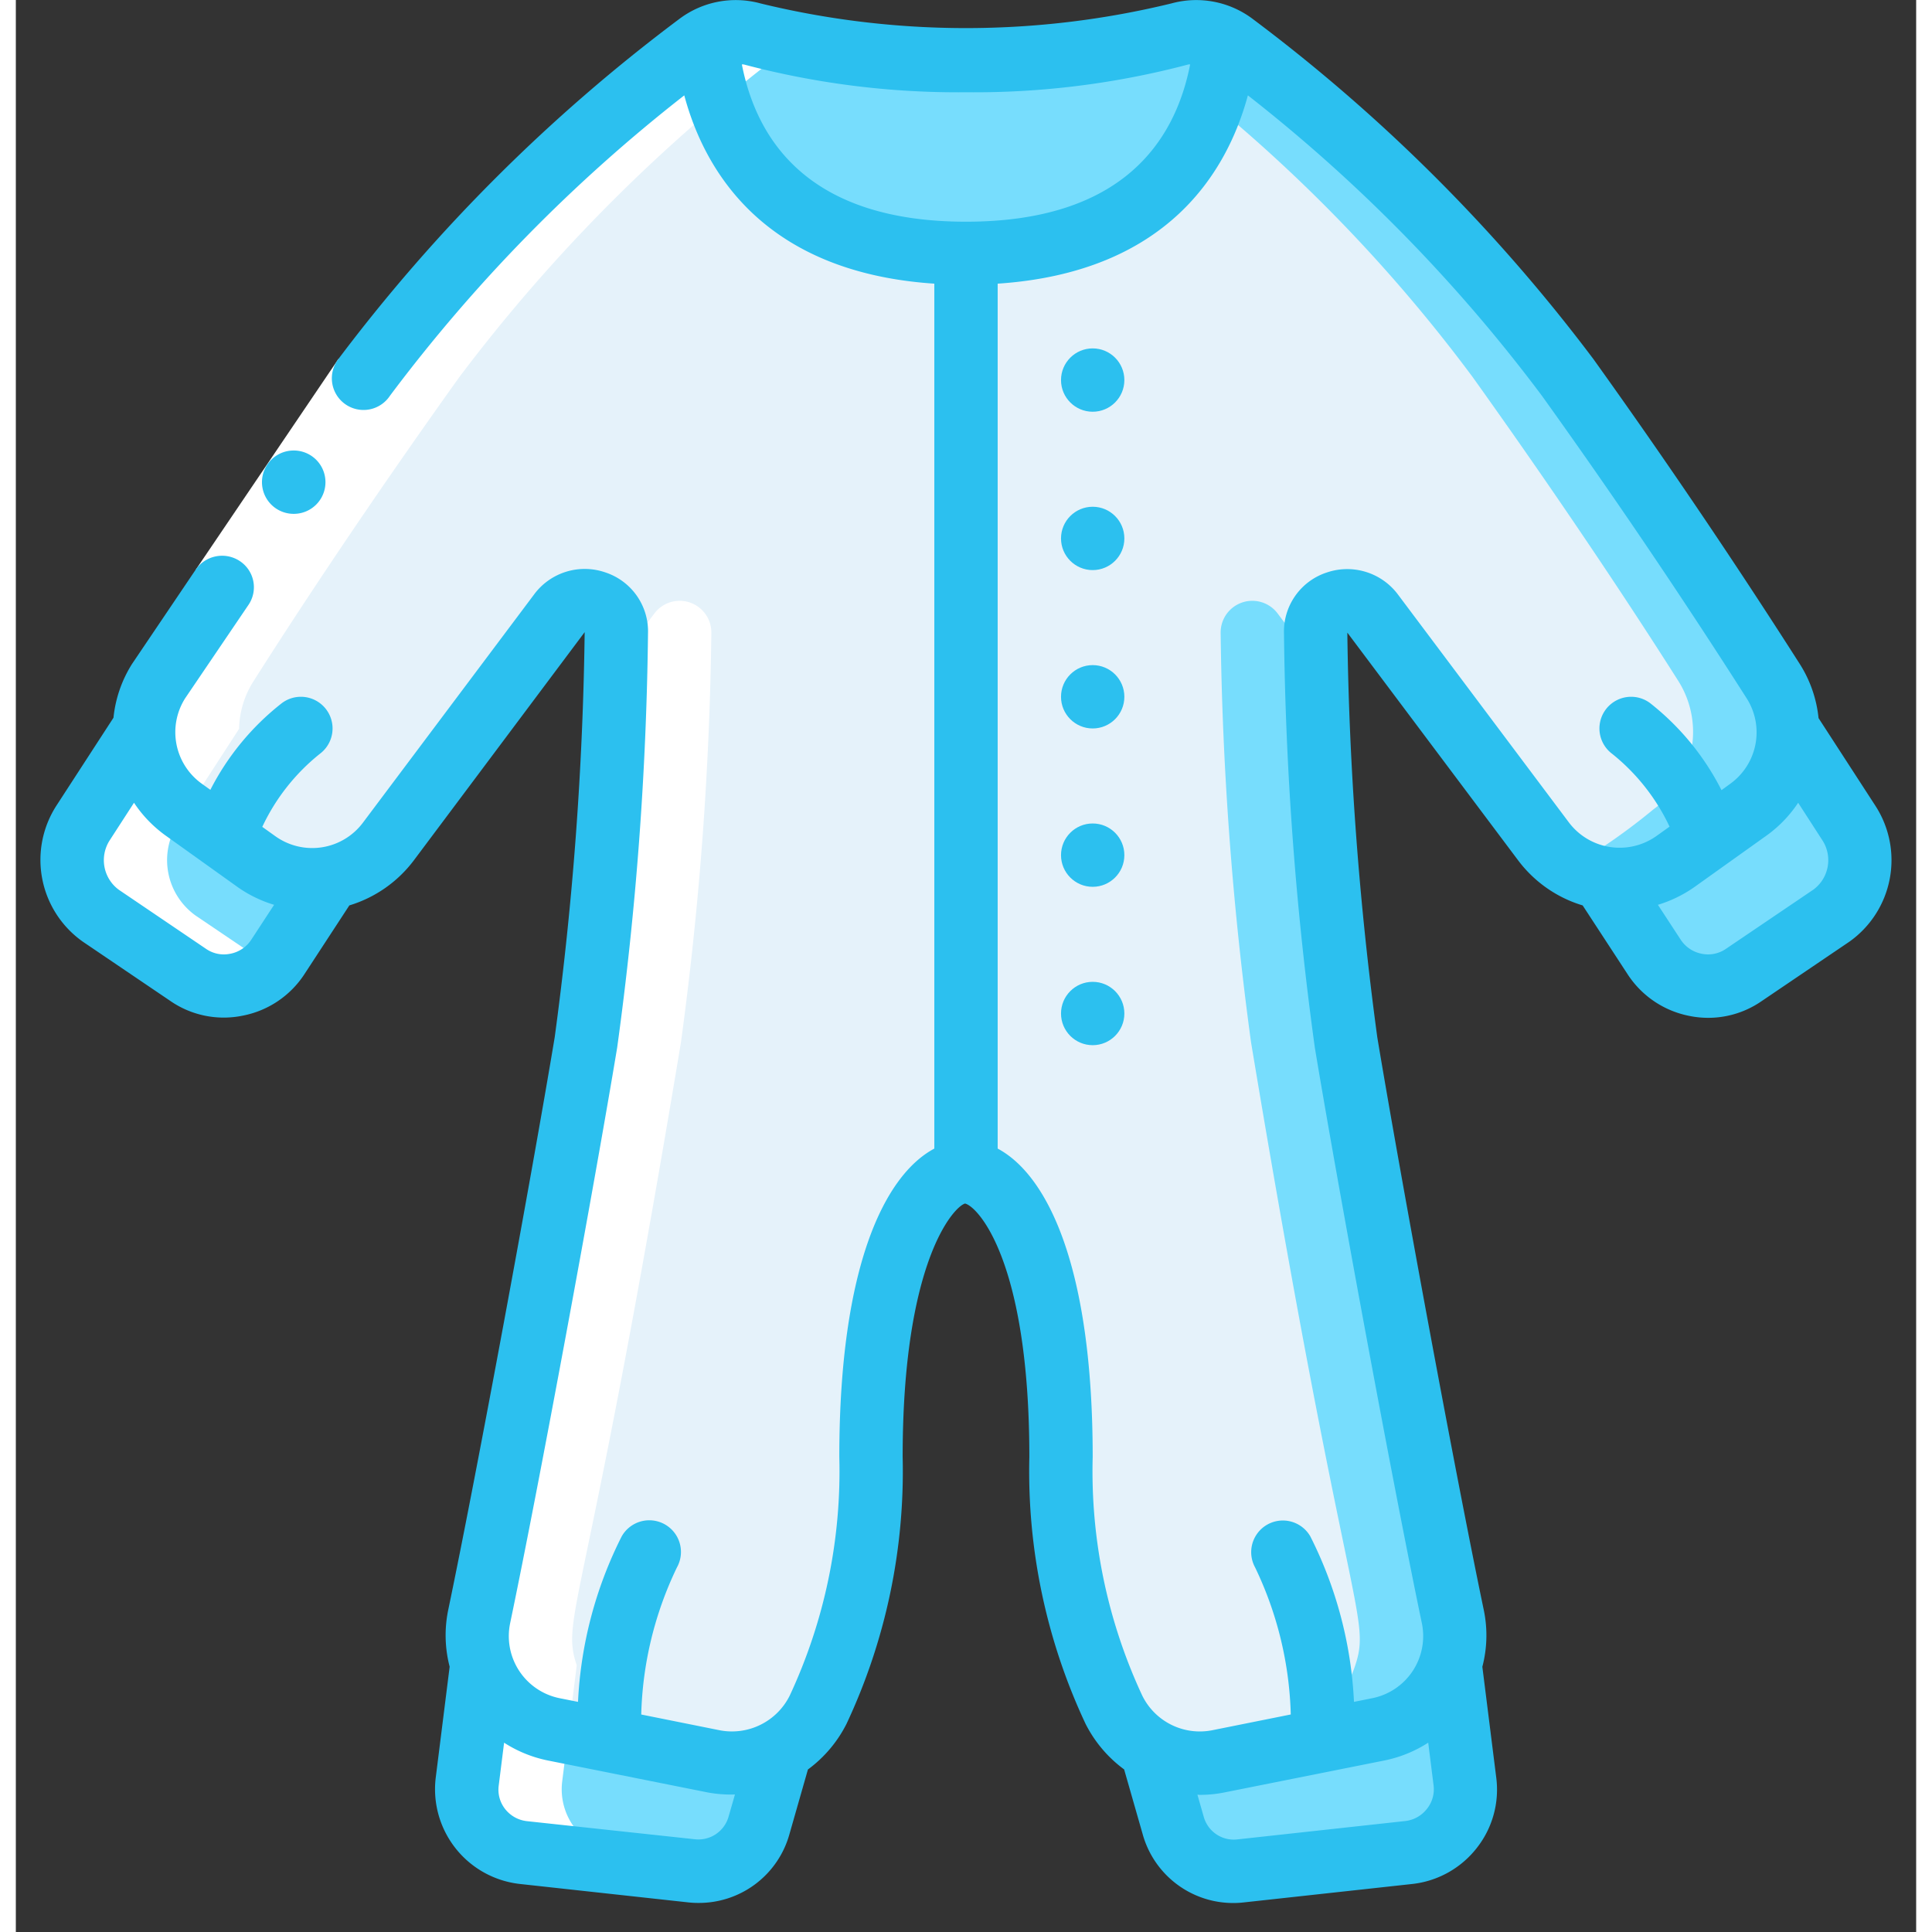
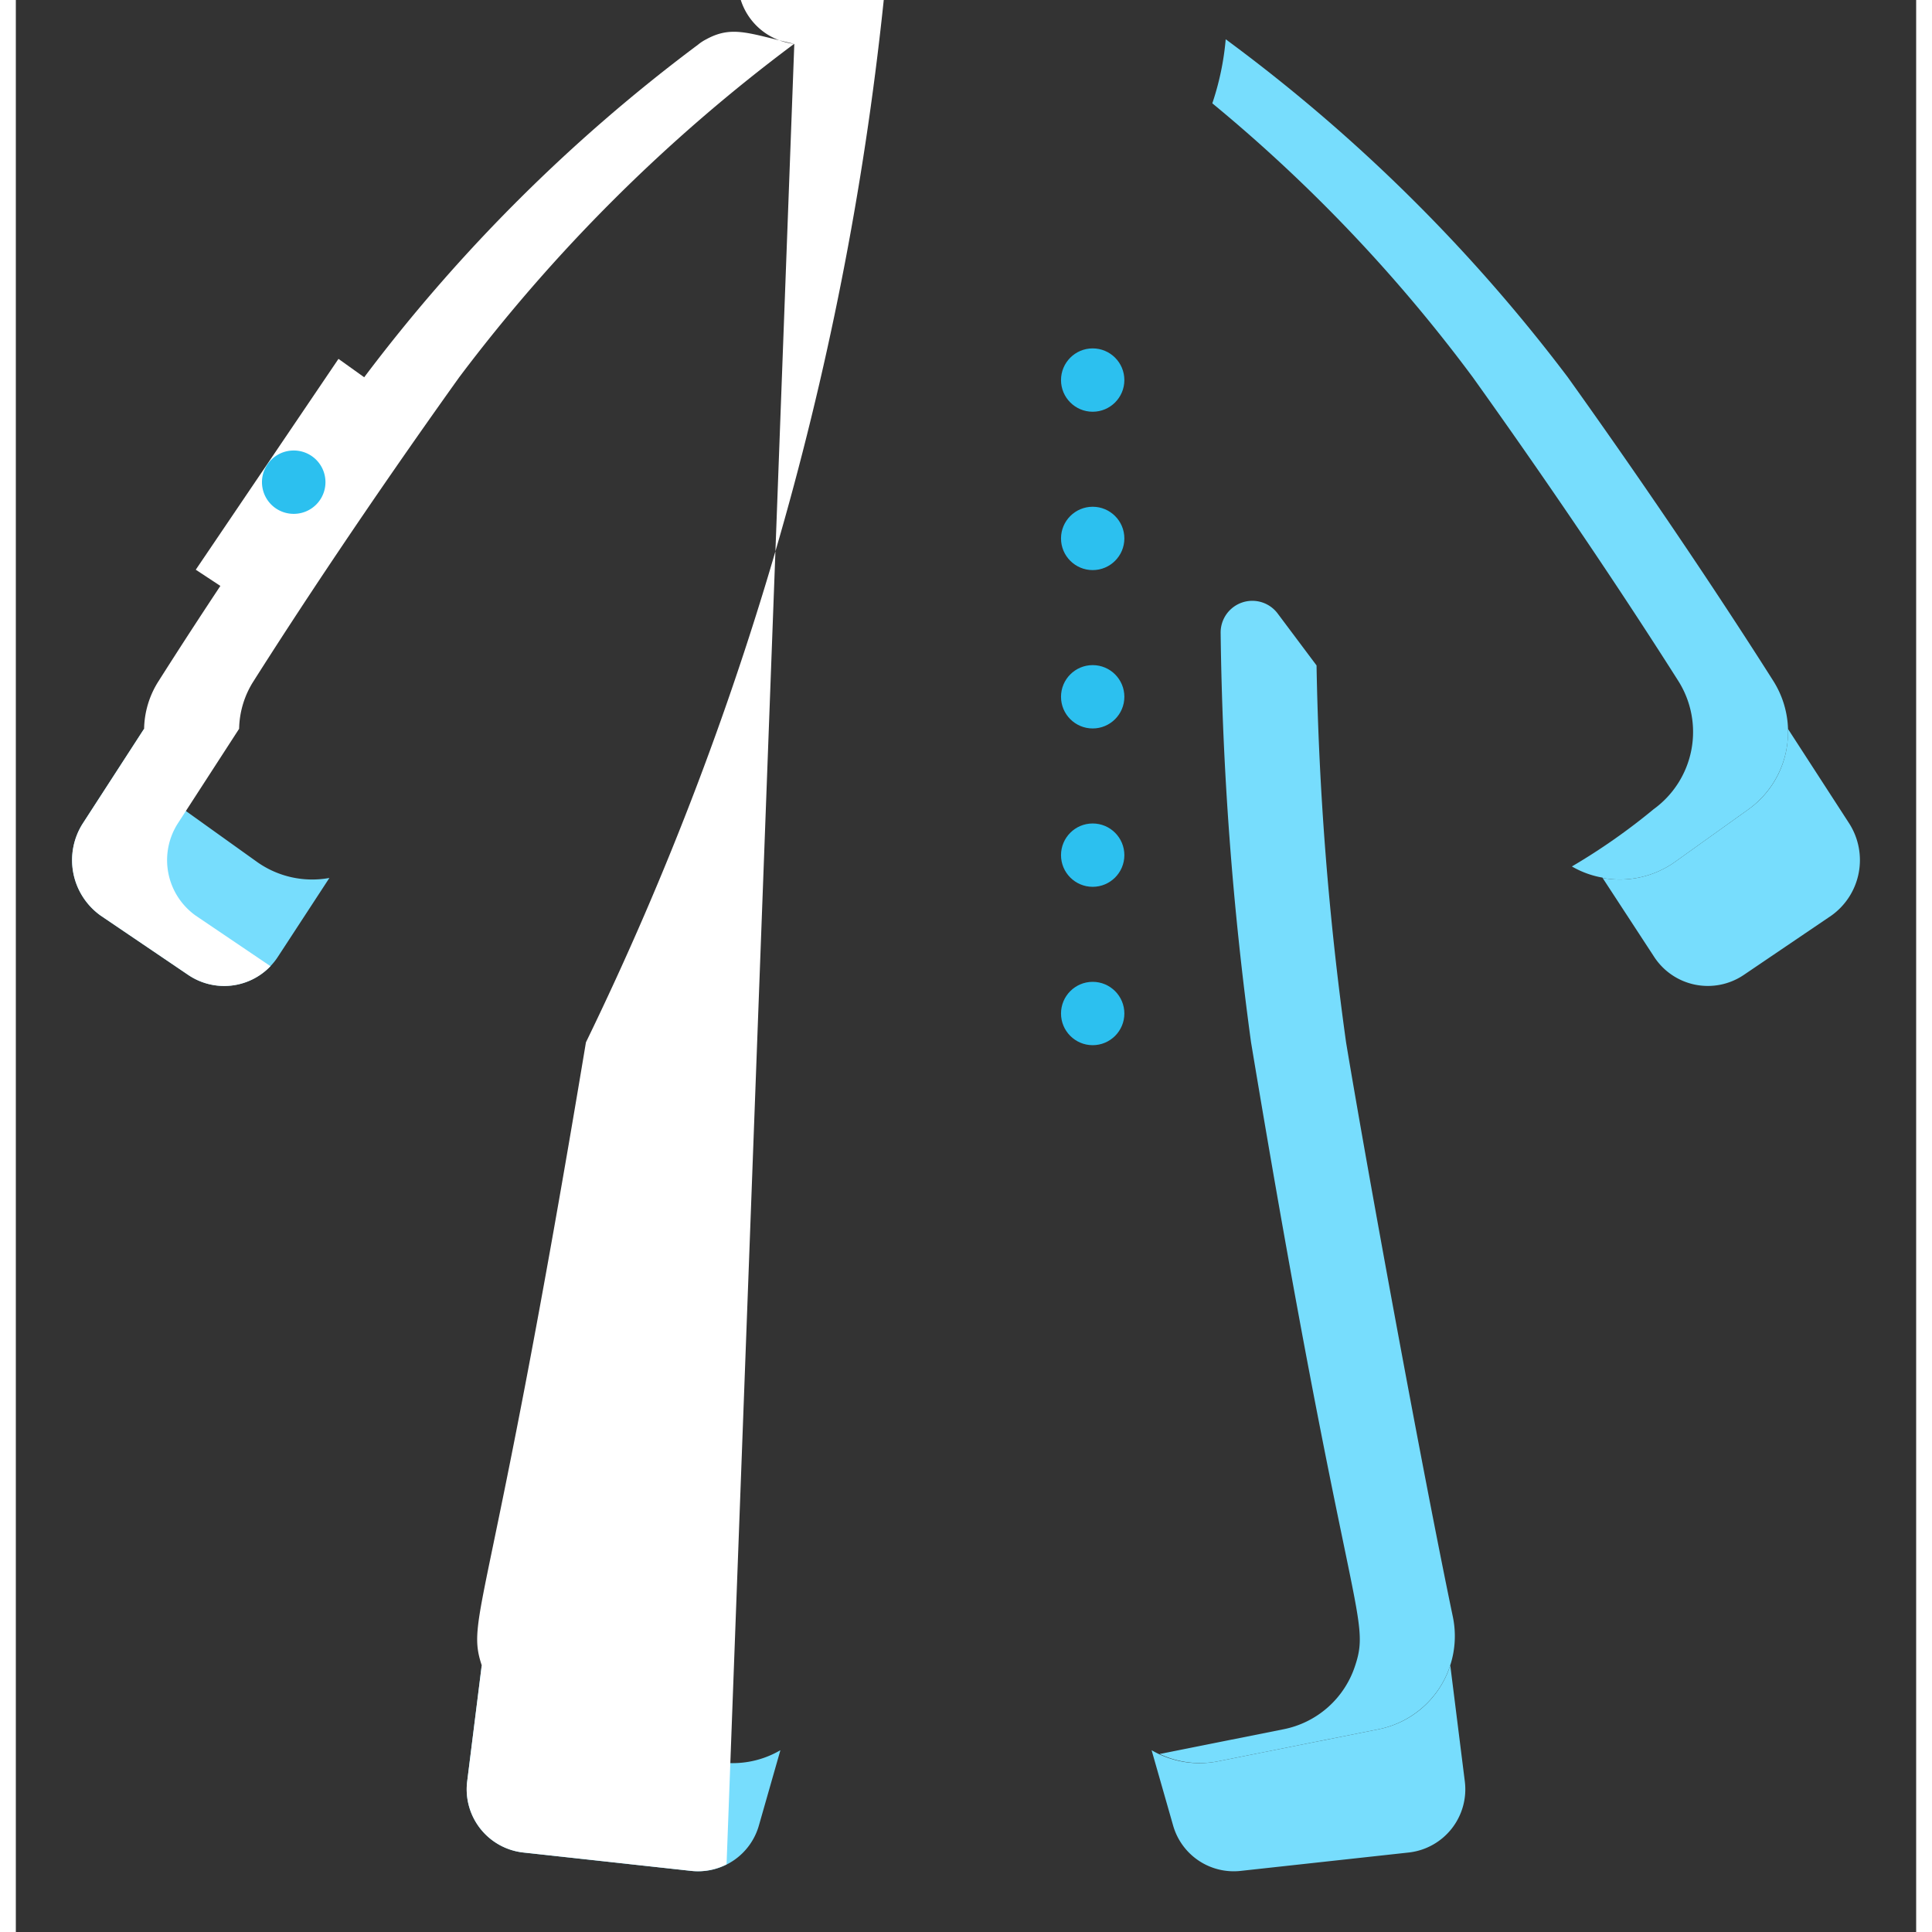
<svg xmlns="http://www.w3.org/2000/svg" version="1.1" width="512" height="512" x="0" y="0" viewBox="0 0 60 61" style="enable-background:new 0 0 512 512" xml:space="preserve" class="">
  <rect x="0" y="0" width="60" height="61" fill="#333333" stroke="none" />
  <g>
    <g fill="none" fill-rule="nonzero">
      <path fill="#77ddfd" d="M9.9 27.72 8.28 30.2a2.024 2.024 0 0 1-2.84.58l-2.76-1.87a2.151 2.151 0 0 1-.56-2.92l1.93-2.98a2.984 2.984 0 0 0 1.24 2.54l2.32 1.66a3.01 3.01 0 0 0 2.29.51zM24.14 55.26l-.68 2.38a1.99 1.99 0 0 1-2.14 1.43l-5.3-.58a2.008 2.008 0 0 1-1.77-2.24l.46-3.67a2.985 2.985 0 0 0 2.27 2.02l5.06 1.01c.72.145 1.467.02 2.1-.35zM57.32 28.91l-2.76 1.87a2.024 2.024 0 0 1-2.84-.58l-1.62-2.48a3.01 3.01 0 0 0 2.29-.51l2.32-1.66a2.984 2.984 0 0 0 1.24-2.54l1.93 2.98a2.151 2.151 0 0 1-.56 2.92zM43.98 58.49l-5.3.58a1.99 1.99 0 0 1-2.14-1.43l-.68-2.38c.633.37 1.38.495 2.1.35l5.06-1.01a2.985 2.985 0 0 0 2.27-2.02l.46 3.67a2.008 2.008 0 0 1-1.77 2.24z" opacity="1" data-original="#a4c2f7" />
-       <path fill="#e5f2fa" d="M55.95 23.01a2.984 2.984 0 0 1-1.24 2.54l-2.32 1.66a3.01 3.01 0 0 1-2.29.51v-.01a2.911 2.911 0 0 1-1.86-1.14l-5.4-7.2a1 1 0 0 0-1.8.61c.053 4.326.374 8.644.96 12.93.71 4.27 2.44 13.68 3.37 18.13a3 3 0 0 1-2.35 3.56l-5.06 1.01c-.72.145-1.467.02-2.1-.35v-.01a3.044 3.044 0 0 1-1.19-1.27A17.708 17.708 0 0 1 33 46c0-7-2-9-3-9s-3 2-3 9c.072 2.754-.5 5.486-1.67 7.98-.265.53-.678.972-1.19 1.27v.01c-.633.37-1.38.495-2.1.35l-5.06-1.01a3 3 0 0 1-2.35-3.56c.93-4.45 2.66-13.86 3.37-18.13.586-4.286.907-8.604.96-12.93a1 1 0 0 0-1.8-.61l-5.4 7.2a2.911 2.911 0 0 1-1.86 1.14v.01a3.01 3.01 0 0 1-2.29-.51l-2.32-1.66a2.984 2.984 0 0 1-1.24-2.54c.01-.536.169-1.06.46-1.51 1.35-2.13 3.58-5.52 6.49-9.59a52.5 52.5 0 0 1 10.54-10.5c.08-.066.168-.123.26-.17C22 3.48 23.24 8 30 8s8-4.52 8.2-6.76c.092.047.18.104.26.17A52.5 52.5 0 0 1 49 11.91c2.91 4.07 5.14 7.46 6.49 9.59.291.45.45.974.46 1.51z" opacity="1" data-original="#e8edfc" class="" />
      <path fill="#77ddfd" d="M42 32.91a98.693 98.693 0 0 1-.932-11.9l-1.228-1.64a1 1 0 0 0-1.8.61c.053 4.326.374 8.644.96 12.93 3.009 18.1 3.8 18.129 3.29 19.67a2.985 2.985 0 0 1-2.27 2.02l-3.905.779a2.964 2.964 0 0 0 1.845.231l5.06-1.01a3 3 0 0 0 2.35-3.56c-.93-4.45-2.66-13.86-3.37-18.13zM55.49 21.5c-1.35-2.13-3.58-5.52-6.49-9.59A52.723 52.723 0 0 0 38.2 1.24a8.671 8.671 0 0 1-.423 2.022A49.17 49.17 0 0 1 46 11.91c2.91 4.07 5.14 7.46 6.49 9.59a3.012 3.012 0 0 1-.78 4.05c-.81.67-1.673 1.274-2.58 1.807.3.174.628.294.97.353v.01a3.01 3.01 0 0 0 2.29-.51l2.32-1.66a3.014 3.014 0 0 0 .78-4.05z" opacity="1" data-original="#cad9fc" class="" />
-       <path fill="#77ddfd" d="M38.2 1.24C38 3.48 36.76 8 30 8s-8-4.52-8.2-6.76c.444-.24.963-.3 1.45-.17 2.202.583 4.472.866 6.75.84a25.233 25.233 0 0 0 6.75-.84 1.973 1.973 0 0 1 1.45.17z" opacity="1" data-original="#a4c2f7" />
-       <path fill="#ffffff" d="M24.579 1.385C23.155 1.063 22.625.79 21.8 1.24c-.092.047-.18.104-.26.17A52.5 52.5 0 0 0 11 11.91c-2.91 4.07-5.14 7.46-6.49 9.59-.291.45-.45.974-.46 1.51l-1.93 2.98a2.151 2.151 0 0 0 .56 2.92l2.76 1.87a2.021 2.021 0 0 0 2.6-.274L5.68 28.91a2.151 2.151 0 0 1-.56-2.92l1.93-2.98c.01-.536.169-1.06.46-1.51 1.35-2.13 3.58-5.52 6.49-9.59a52.5 52.5 0 0 1 10.54-10.5c.012-.01.026-.016.039-.025zM19.02 58.49a2.008 2.008 0 0 1-1.77-2.24l.46-3.67c-.514-1.541.281-1.572 3.29-19.67.586-4.286.907-8.604.96-12.93a1 1 0 0 0-1.8-.61l-1.228 1.637A98.693 98.693 0 0 1 18 32.91c-3.009 18.1-3.8 18.129-3.29 19.67l-.46 3.67a2.008 2.008 0 0 0 1.77 2.24l5.3.58c.385.042.775-.03 1.12-.206z" opacity="1" data-original="#ffffff" />
+       <path fill="#ffffff" d="M24.579 1.385C23.155 1.063 22.625.79 21.8 1.24c-.092.047-.18.104-.26.17A52.5 52.5 0 0 0 11 11.91c-2.91 4.07-5.14 7.46-6.49 9.59-.291.45-.45.974-.46 1.51l-1.93 2.98a2.151 2.151 0 0 0 .56 2.92l2.76 1.87a2.021 2.021 0 0 0 2.6-.274L5.68 28.91a2.151 2.151 0 0 1-.56-2.92l1.93-2.98c.01-.536.169-1.06.46-1.51 1.35-2.13 3.58-5.52 6.49-9.59a52.5 52.5 0 0 1 10.54-10.5c.012-.01.026-.016.039-.025za2.008 2.008 0 0 1-1.77-2.24l.46-3.67c-.514-1.541.281-1.572 3.29-19.67.586-4.286.907-8.604.96-12.93a1 1 0 0 0-1.8-.61l-1.228 1.637A98.693 98.693 0 0 1 18 32.91c-3.009 18.1-3.8 18.129-3.29 19.67l-.46 3.67a2.008 2.008 0 0 0 1.77 2.24l5.3.58c.385.042.775-.03 1.12-.206z" opacity="1" data-original="#ffffff" />
      <path fill="#ffffff" d="m7.352 19.088-1.671-1.1 4.506-6.657 1.626 1.163z" opacity="1" data-original="#ffffff" />
      <g fill="#428dff">
        <path d="M8.776 16.224a1 1 0 1 1-.009-2h.009a1 1 0 0 1 0 2z" fill="#2cc0ef" opacity="1" data-original="#428dff" class="" />
-         <path d="m49.47 28.587 1.41 2.159a3.011 3.011 0 0 0 1.954 1.329 2.962 2.962 0 0 0 2.284-.464l2.774-1.879a3.156 3.156 0 0 0 .826-4.283l-1.8-2.776a3.924 3.924 0 0 0-.587-1.7 216.364 216.364 0 0 0-6.522-9.636A53.8 53.8 0 0 0 39.067.609a2.966 2.966 0 0 0-2.586-.5A27.4 27.4 0 0 1 23.52.11a2.961 2.961 0 0 0-2.587.5 53.8 53.8 0 0 0-10.746 10.722 1 1 0 1 0 1.626 1.162 50.194 50.194 0 0 1 9.292-9.483C21.751 5.42 23.634 8.6 29 8.956v27.309c-1.544.822-3 3.667-3 9.735a16.759 16.759 0 0 1-1.564 7.533 2.037 2.037 0 0 1-2.2 1.1l-2.49-.5c.042-1.61.426-3.192 1.126-4.642a1 1 0 0 0-1.744-.98 12.945 12.945 0 0 0-1.378 5.223l-.572-.114a2 2 0 0 1-1.57-2.375c.926-4.429 2.661-13.848 3.378-18.167.599-4.335.924-8.703.974-13.078a1.96 1.96 0 0 0-1.347-1.927 1.989 1.989 0 0 0-2.253.7l-5.4 7.2a2 2 0 0 1-2.769.427l-.41-.293A6.471 6.471 0 0 1 9.6 23.8a1 1 0 0 0-1.2-1.6 8.223 8.223 0 0 0-2.258 2.738l-.271-.194a2 2 0 0 1-.523-2.7l2-2.95a.99.99 0 0 0-.275-1.378 1.012 1.012 0 0 0-1.4.278L3.67 20.961a3.925 3.925 0 0 0-.587 1.7l-1.8 2.773a3.16 3.16 0 0 0 .835 4.3L4.873 31.6a2.966 2.966 0 0 0 2.29.468 3.006 3.006 0 0 0 1.954-1.318l1.413-2.163a4 4 0 0 0 2.03-1.414l5.4-7.214c-.055 4.279-.37 8.55-.946 12.79-.715 4.3-2.443 13.679-3.362 18.081a3.948 3.948 0 0 0 .045 1.794l-.439 3.5a3.011 3.011 0 0 0 2.653 3.359l5.3.58c.115.013.23.02.345.019a2.966 2.966 0 0 0 2.869-2.169l.584-2.044a4.058 4.058 0 0 0 1.219-1.442A18.761 18.761 0 0 0 28 46c0-6.2 1.628-7.91 1.97-8 .4.092 2.03 1.8 2.03 8a18.761 18.761 0 0 0 1.775 8.428 4.054 4.054 0 0 0 1.218 1.439l.584 2.041a2.967 2.967 0 0 0 3.211 2.156l5.309-.581c.802-.09 1.534-.5 2.031-1.137a2.974 2.974 0 0 0 .614-2.22l-.439-3.5a3.914 3.914 0 0 0 .046-1.789c-.92-4.408-2.648-13.786-3.363-18.087a105.06 105.06 0 0 1-.946-12.776l5.4 7.2c.51.674 1.22 1.17 2.03 1.413zm-42.7 1.526a.988.988 0 0 1-.77-.158l-2.747-1.861a1.159 1.159 0 0 1-.293-1.557l.771-1.191a4 4 0 0 0 .977 1.02l2.325 1.663c.343.237.722.419 1.121.539L7.44 29.66c-.15.236-.392.4-.667.453zM22.5 57.371a.99.99 0 0 1-1.068.7l-5.296-.571a1.015 1.015 0 0 1-.69-.386.986.986 0 0 1-.2-.737l.17-1.354c.419.27.884.46 1.372.56l5.059 1.011c.283.052.57.074.858.064zm34.26-29.286-2.767 1.874a.993.993 0 0 1-.766.154 1.024 1.024 0 0 1-.67-.457l-.711-1.088c.401-.121.78-.304 1.126-.542l2.328-1.662c.383-.279.712-.623.974-1.018l.775 1.2c.319.51.193 1.18-.289 1.539zM22.923 2.033h.053a26.4 26.4 0 0 0 7.024.88c2.37.024 4.733-.272 7.025-.879h.052C36.6 4.472 34.924 7 30 7s-6.6-2.528-7.077-4.967zm21.631 55.078a1.01 1.01 0 0 1-.682.385l-5.3.58a.984.984 0 0 1-1.065-.711l-.2-.7c.026 0 .052.005.078.005.26 0 .521-.025.777-.077l5.061-1.011c.488-.1.953-.29 1.371-.56l.17 1.355a.985.985 0 0 1-.21.734zm-3.167-39.034a1.961 1.961 0 0 0-1.347 1.929c.05 4.373.375 8.739.974 13.071.717 4.319 2.452 13.738 3.379 18.173a2 2 0 0 1-1.57 2.369l-.573.115a12.947 12.947 0 0 0-1.378-5.224 1 1 0 0 0-1.745.977 11.376 11.376 0 0 1 1.127 4.645l-2.491.5a2.025 2.025 0 0 1-2.2-1.1A16.759 16.759 0 0 1 34 46c0-6.068-1.456-8.913-3-9.735V8.956c5.366-.357 7.249-3.536 7.9-5.945a50.173 50.173 0 0 1 9.287 9.489 212.678 212.678 0 0 1 6.461 9.548 2 2 0 0 1-.52 2.7l-.274.2A8.223 8.223 0 0 0 51.6 22.2a1 1 0 0 0-1.2 1.6 6.471 6.471 0 0 1 1.814 2.3l-.406.29a2.007 2.007 0 0 1-2.772-.422l-5.4-7.2a2 2 0 0 0-2.249-.691z" fill="#2cc0ef" opacity="1" data-original="#428dff" class="" />
        <circle cx="34" cy="12" r="1" fill="#2cc0ef" opacity="1" data-original="#428dff" class="" />
        <circle cx="34" cy="17" r="1" fill="#2cc0ef" opacity="1" data-original="#428dff" class="" />
        <circle cx="34" cy="22" r="1" fill="#2cc0ef" opacity="1" data-original="#428dff" class="" />
        <circle cx="34" cy="27" r="1" fill="#2cc0ef" opacity="1" data-original="#428dff" class="" />
        <circle cx="34" cy="32" r="1" fill="#2cc0ef" opacity="1" data-original="#428dff" class="" />
      </g>
    </g>
  </g>
</svg>